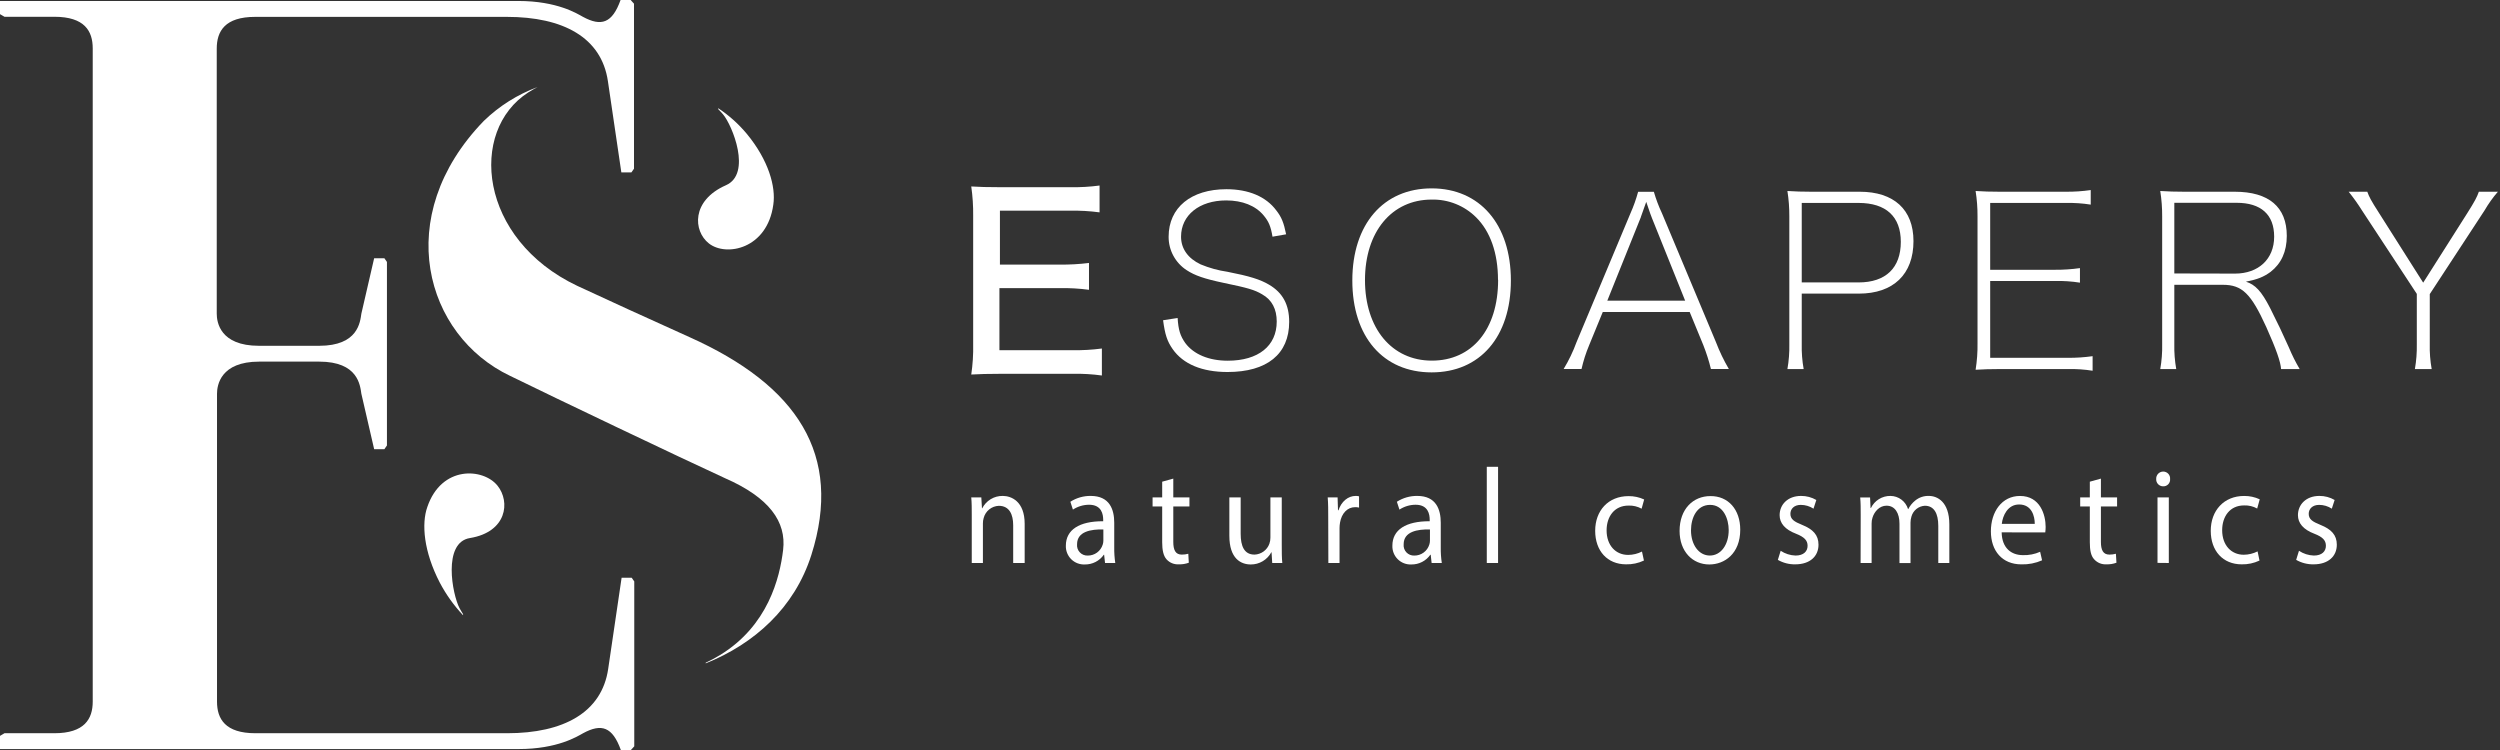
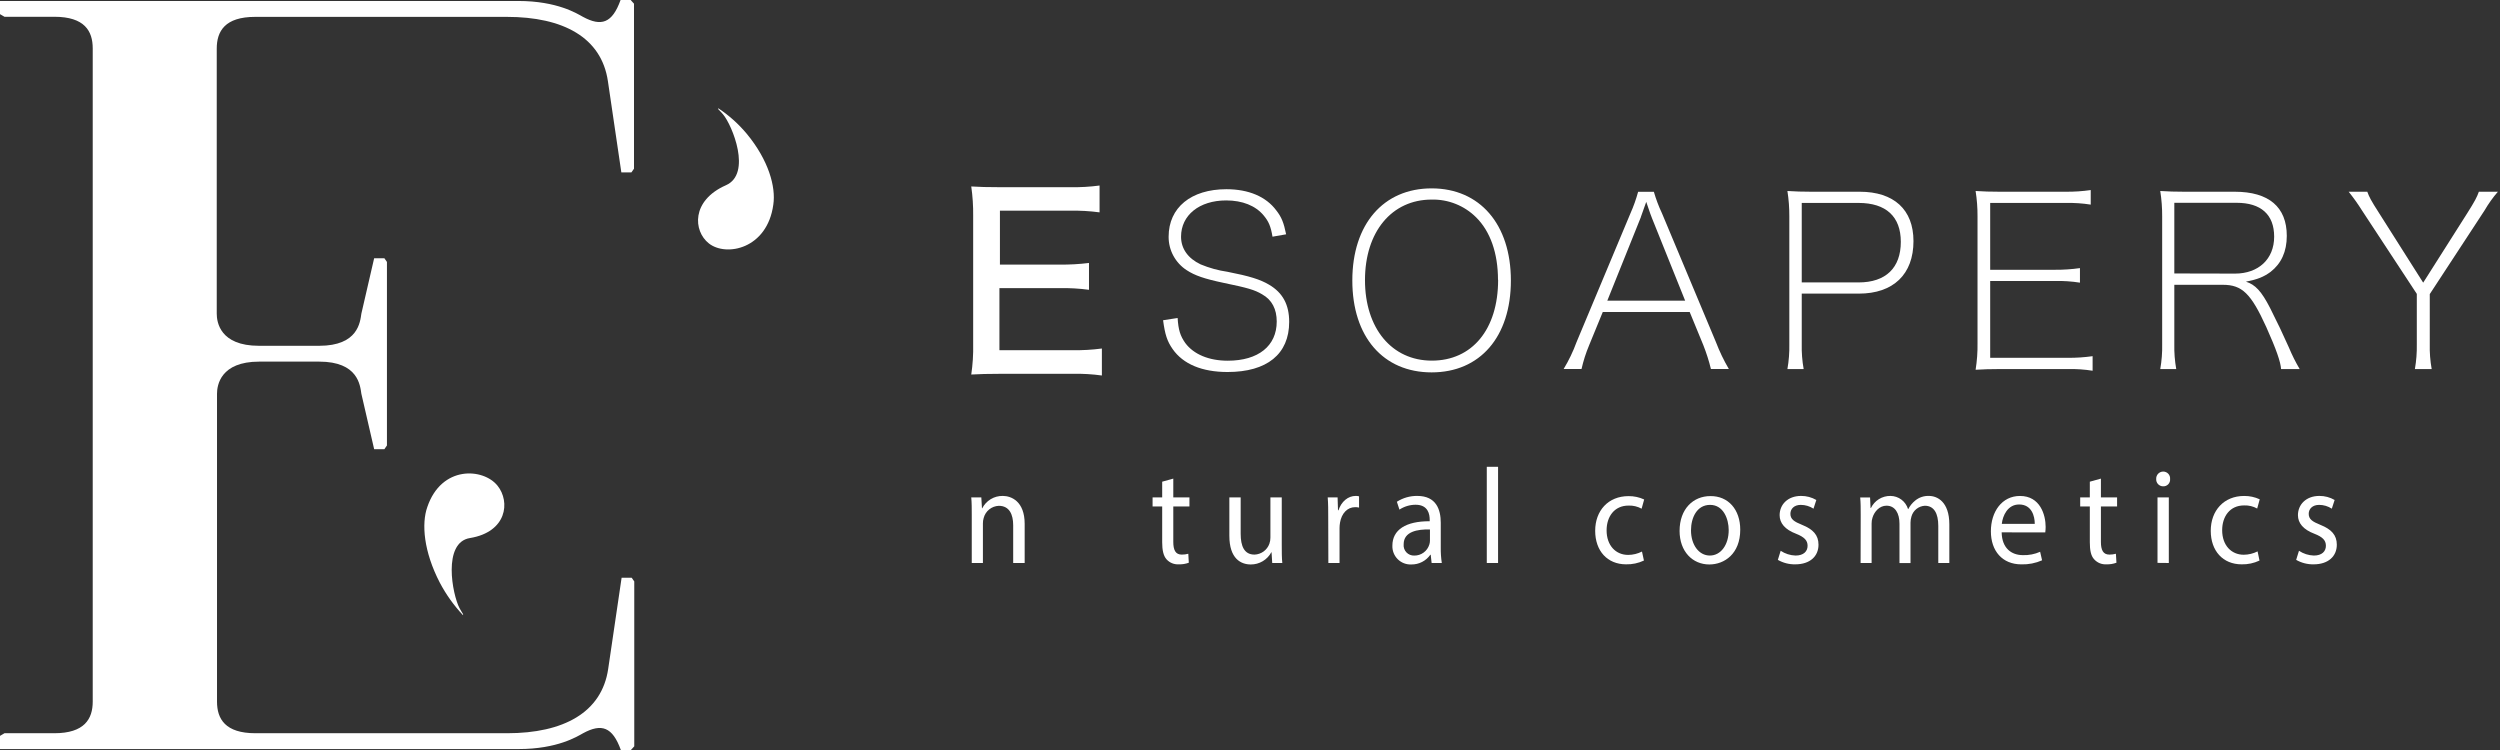
<svg xmlns="http://www.w3.org/2000/svg" width="300" height="90" viewBox="0 0 300 90" fill="none">
  <rect x="0" y="0" width="300" height="90" fill="#333333" stroke="none" />
  <path d="M30.613 2.025H60.828C67.579 2.025 72.18 4.493 72.949 9.744L74.561 20.687H75.769L76.08 20.244V0.443L75.677 0H74.468C73.469 2.786 72.164 3.221 69.94 2.013C69.251 1.635 66.87 0.117 62.189 0.117H0V1.699L0.54 2.013H6.522C10.148 2.013 11.127 3.72 11.127 5.81V84.194C11.127 86.28 10.128 87.987 6.522 87.987H0.54L0 88.305V89.887H62.221C66.903 89.887 69.284 88.369 69.972 87.987C72.196 86.779 73.501 87.23 74.501 90H75.709L76.112 89.557V69.772L75.802 69.329H74.593L72.982 80.272C72.212 85.507 67.612 87.987 60.86 87.987H30.645C27.04 87.987 26.041 86.28 26.041 84.194V47.253C26.041 46.242 26.444 43.395 31.105 43.395H38.304C42.981 43.395 43.211 46.242 43.364 47.253L44.898 53.9H46.127L46.433 53.457V31.433L46.127 30.991H44.898L43.364 37.638C43.211 38.648 42.981 41.495 38.304 41.495H31.072C26.395 41.495 26.009 38.648 26.009 37.638V5.83C26.009 3.732 27.008 2.025 30.613 2.025Z" fill="white" />
-   <path d="M82.723 40.448C77.889 38.27 72.49 35.806 69.284 34.308C57.448 28.7 56.183 15.699 63.414 11.076C63.769 10.851 64.135 10.642 64.506 10.444C62.1 11.339 59.905 12.722 58.06 14.507C46.925 26.01 51.038 40.275 61.218 45.107C66.738 47.812 81.43 54.822 87.001 57.383C92.319 59.706 94.378 62.617 93.975 65.987C93.572 69.357 92.154 75.095 86.401 78.606C85.847 78.945 85.274 79.251 84.685 79.524V79.604C90.514 77.261 95.349 72.945 97.363 66.595C101.182 54.561 95.663 46.246 82.723 40.448Z" fill="white" />
  <path d="M55.566 73.694C55.422 73.456 55.273 73.227 55.139 72.969C54.285 71.359 53.081 65.098 56.392 64.566C60.824 63.841 61.259 60.218 59.704 58.285C58 56.155 52.98 55.817 51.276 60.846C50.575 62.827 50.825 66.16 52.783 69.933C53.532 71.35 54.468 72.659 55.566 73.827V73.694Z" fill="white" />
  <path d="M86.2 13.113C86.389 13.307 86.574 13.492 86.756 13.709C87.888 15.046 90.24 20.86 87.11 22.229C82.941 24.065 83.178 27.717 85.06 29.206C87.122 30.845 92.077 29.891 92.799 24.548C93.113 22.434 92.243 19.245 89.624 16.069C88.631 14.877 87.469 13.837 86.176 12.98L86.2 13.113Z" fill="white" />
  <path d="M116.611 61.821C116.611 61.016 116.611 60.34 116.551 59.691H117.759L117.836 60.992H117.868C118.099 60.539 118.452 60.161 118.887 59.899C119.322 59.637 119.822 59.502 120.33 59.51C121.361 59.51 122.96 60.162 122.96 62.86V67.559H121.582V63.021C121.582 61.753 121.135 60.698 119.858 60.698C119.438 60.714 119.035 60.865 118.708 61.128C118.38 61.391 118.147 61.753 118.041 62.159C117.976 62.376 117.945 62.602 117.949 62.828V67.559H116.611V61.821Z" fill="white" />
-   <path d="M132.604 67.559L132.496 66.568H132.459C132.204 66.934 131.862 67.232 131.465 67.436C131.067 67.639 130.626 67.742 130.179 67.736C129.878 67.749 129.577 67.7 129.296 67.592C129.015 67.483 128.759 67.318 128.545 67.106C128.331 66.893 128.164 66.639 128.053 66.359C127.943 66.078 127.891 65.778 127.903 65.477C127.903 63.577 129.514 62.534 132.383 62.55V62.389C132.383 61.737 132.214 60.569 130.687 60.569C129.998 60.572 129.325 60.775 128.749 61.153L128.443 60.211C129.172 59.743 130.022 59.5 130.888 59.51C133.168 59.51 133.708 61.153 133.708 62.731V65.674C133.699 66.305 133.74 66.935 133.833 67.559H132.604ZM132.403 63.532C130.928 63.5 129.248 63.774 129.248 65.304C129.229 65.48 129.248 65.659 129.304 65.827C129.36 65.996 129.452 66.15 129.574 66.279C129.695 66.409 129.843 66.511 130.007 66.578C130.171 66.645 130.348 66.676 130.526 66.669C130.928 66.673 131.32 66.547 131.645 66.309C131.969 66.072 132.208 65.736 132.326 65.352C132.375 65.206 132.401 65.052 132.403 64.897V63.532Z" fill="white" />
  <path d="M140.795 57.433V59.691H142.733V60.779H140.795V65.022C140.795 65.997 141.057 66.552 141.81 66.552C142.076 66.555 142.34 66.521 142.596 66.451L142.656 67.526C142.27 67.669 141.859 67.734 141.448 67.72C141.175 67.736 140.901 67.691 140.648 67.587C140.395 67.483 140.168 67.323 139.985 67.12C139.603 66.697 139.462 65.997 139.462 65.07V60.779H138.31V59.691H139.462V57.803L140.795 57.433Z" fill="white" />
  <path d="M153.811 65.413C153.811 66.218 153.811 66.939 153.876 67.559H152.667L152.586 66.275H152.558C152.318 66.718 151.962 67.089 151.528 67.346C151.094 67.604 150.598 67.738 150.093 67.736C148.924 67.736 147.522 67.056 147.522 64.29V59.691H148.88V64.048C148.88 65.542 149.311 66.552 150.54 66.552C150.933 66.539 151.314 66.408 151.632 66.176C151.95 65.944 152.192 65.622 152.325 65.252C152.409 65.017 152.451 64.769 152.449 64.519V59.688H153.811V65.413Z" fill="white" />
  <path d="M159.387 62.143C159.387 61.217 159.387 60.42 159.326 59.691H160.511L160.559 61.233H160.619C160.958 60.178 161.776 59.51 162.682 59.51C162.818 59.507 162.954 59.523 163.085 59.559V60.911C162.933 60.873 162.778 60.856 162.622 60.859C161.667 60.859 160.99 61.624 160.805 62.699C160.766 62.918 160.746 63.141 160.744 63.363V67.559H159.403L159.387 62.143Z" fill="white" />
  <path d="M171.795 67.559L171.686 66.568H171.642C171.386 66.934 171.045 67.232 170.647 67.436C170.25 67.639 169.808 67.742 169.362 67.736C169.061 67.749 168.76 67.7 168.479 67.592C168.197 67.483 167.942 67.318 167.728 67.106C167.514 66.893 167.346 66.639 167.236 66.359C167.125 66.078 167.074 65.778 167.086 65.477C167.086 63.577 168.697 62.534 171.565 62.55V62.389C171.565 61.737 171.396 60.569 169.869 60.569C169.181 60.572 168.507 60.775 167.932 61.153L167.625 60.211C168.354 59.743 169.205 59.5 170.071 59.51C172.351 59.51 172.891 61.153 172.891 62.731V65.674C172.881 66.305 172.923 66.935 173.016 67.559H171.795ZM171.594 63.532C170.119 63.5 168.439 63.774 168.439 65.304C168.42 65.48 168.439 65.659 168.495 65.827C168.551 65.996 168.643 66.15 168.764 66.279C168.885 66.409 169.033 66.511 169.198 66.578C169.362 66.645 169.539 66.676 169.716 66.669C170.118 66.673 170.511 66.547 170.835 66.309C171.16 66.072 171.399 65.736 171.517 65.352C171.566 65.206 171.592 65.052 171.594 64.897V63.532Z" fill="white" />
  <path d="M178.414 56.016H179.768V67.559H178.414V56.016Z" fill="white" />
  <path d="M197.271 67.265C196.602 67.582 195.868 67.737 195.128 67.72C192.884 67.72 191.422 66.109 191.422 63.694C191.422 61.278 192.989 59.535 195.422 59.535C196.07 59.527 196.712 59.665 197.3 59.937L196.993 61.044C196.514 60.778 195.97 60.648 195.422 60.67C193.714 60.67 192.792 62.003 192.792 63.645C192.792 65.465 193.899 66.589 195.378 66.589C195.955 66.586 196.524 66.448 197.038 66.186L197.271 67.265Z" fill="white" />
  <path d="M208.829 63.561C208.829 66.468 206.92 67.736 205.119 67.736C203.105 67.736 201.55 66.178 201.55 63.71C201.55 61.077 203.181 59.531 205.244 59.531C207.391 59.51 208.829 61.145 208.829 63.561ZM202.92 63.641C202.92 65.365 203.858 66.665 205.18 66.665C206.501 66.665 207.444 65.381 207.444 63.609C207.444 62.276 206.811 60.585 205.212 60.585C203.612 60.585 202.92 62.144 202.92 63.641Z" fill="white" />
  <path d="M213.68 66.094C214.21 66.448 214.828 66.646 215.465 66.666C216.448 66.666 216.911 66.146 216.911 65.494C216.911 64.842 216.508 64.439 215.525 64.049C214.188 63.545 213.555 62.764 213.555 61.822C213.555 60.554 214.526 59.511 216.126 59.511C216.769 59.506 217.402 59.675 217.959 59.998L217.62 61.041C217.166 60.744 216.636 60.586 216.093 60.586C215.288 60.586 214.848 61.073 214.848 61.657C214.848 62.309 215.296 62.599 216.267 62.99C217.556 63.513 218.22 64.197 218.22 65.365C218.22 66.746 217.205 67.721 215.433 67.721C214.7 67.735 213.977 67.55 213.342 67.185L213.68 66.094Z" fill="white" />
  <path d="M223.284 61.822C223.284 61.016 223.284 60.34 223.224 59.692H224.408L224.468 60.96H224.513C224.724 60.521 225.057 60.151 225.472 59.894C225.886 59.638 226.366 59.504 226.853 59.511C227.328 59.514 227.789 59.669 228.169 59.953C228.549 60.237 228.827 60.635 228.964 61.089H228.993C229.196 60.693 229.48 60.345 229.826 60.066C230.289 59.685 230.875 59.488 231.474 59.511C232.457 59.511 233.92 60.195 233.92 62.925V67.559H232.594V63.106C232.594 61.592 232.074 60.69 230.983 60.69C230.611 60.71 230.256 60.847 229.967 61.08C229.677 61.314 229.469 61.632 229.371 61.991C229.3 62.223 229.264 62.465 229.262 62.708V67.567H227.937V62.844C227.937 61.592 227.413 60.682 226.382 60.682C225.532 60.682 224.92 61.399 224.702 62.112C224.626 62.337 224.59 62.574 224.593 62.812V67.559H223.272L223.284 61.822Z" fill="white" />
  <path d="M240.199 63.883C240.232 65.82 241.408 66.617 242.754 66.617C243.463 66.64 244.168 66.503 244.816 66.214L245.05 67.237C244.269 67.582 243.421 67.748 242.568 67.724C240.276 67.724 238.906 66.114 238.906 63.758C238.906 61.403 240.232 59.515 242.399 59.515C244.816 59.515 245.477 61.777 245.477 63.223C245.475 63.445 245.461 63.667 245.433 63.887L240.199 63.883ZM244.172 62.861C244.172 61.951 243.817 60.537 242.294 60.537C240.925 60.537 240.324 61.87 240.216 62.861H244.172Z" fill="white" />
  <path d="M252.109 57.433V59.691H254.05V60.779H252.109V65.022C252.109 65.997 252.371 66.552 253.128 66.552C253.392 66.555 253.655 66.521 253.909 66.451L253.974 67.526C253.587 67.669 253.177 67.734 252.765 67.72C252.492 67.736 252.219 67.691 251.966 67.587C251.712 67.483 251.486 67.323 251.303 67.12C250.9 66.697 250.779 65.997 250.779 65.07V60.779H249.623V59.691H250.779V57.803L252.109 57.433Z" fill="white" />
  <path d="M260.411 57.481C260.422 57.597 260.408 57.715 260.368 57.825C260.329 57.936 260.266 58.036 260.184 58.12C260.102 58.203 260.003 58.268 259.893 58.309C259.783 58.35 259.666 58.367 259.549 58.358C259.438 58.355 259.329 58.33 259.228 58.284C259.127 58.238 259.036 58.172 258.961 58.09C258.885 58.008 258.827 57.912 258.79 57.807C258.753 57.703 258.737 57.592 258.744 57.481C258.737 57.366 258.754 57.251 258.794 57.142C258.833 57.034 258.894 56.935 258.974 56.851C259.053 56.768 259.148 56.701 259.254 56.656C259.36 56.61 259.474 56.587 259.59 56.587C259.704 56.587 259.817 56.611 259.921 56.657C260.026 56.703 260.119 56.77 260.197 56.854C260.274 56.938 260.333 57.037 260.37 57.145C260.407 57.253 260.421 57.367 260.411 57.481ZM258.901 67.546V59.691H260.258V67.559L258.901 67.546Z" fill="white" />
  <path d="M271.14 67.266C270.472 67.582 269.739 67.738 269 67.721C266.752 67.721 265.29 66.11 265.29 63.694C265.29 61.279 266.861 59.515 269.29 59.515C269.938 59.507 270.58 59.645 271.168 59.918L270.862 61.025C270.382 60.758 269.839 60.628 269.29 60.65C267.582 60.65 266.66 61.983 266.66 63.626C266.66 65.446 267.768 66.569 269.246 66.569C269.825 66.566 270.394 66.428 270.91 66.166L271.14 67.266Z" fill="white" />
  <path d="M275.877 66.094C276.407 66.448 277.025 66.646 277.662 66.666C278.649 66.666 279.108 66.146 279.108 65.494C279.108 64.842 278.726 64.439 277.723 64.049C276.385 63.545 275.753 62.764 275.753 61.822C275.753 60.554 276.723 59.511 278.323 59.511C278.967 59.506 279.6 59.674 280.156 59.998L279.817 61.041C279.365 60.744 278.836 60.586 278.295 60.586C277.489 60.586 277.046 61.073 277.046 61.657C277.046 62.309 277.493 62.599 278.464 62.99C279.757 63.513 280.418 64.198 280.418 65.365C280.418 66.746 279.402 67.721 277.634 67.721C276.9 67.734 276.176 67.549 275.539 67.185L275.877 66.094Z" fill="white" />
  <path d="M132.226 45.06C131.068 44.899 129.898 44.831 128.729 44.858H119.991C118.38 44.858 117.727 44.886 116.551 44.943C116.728 43.743 116.805 42.531 116.78 41.319V25.898C116.794 24.72 116.717 23.542 116.551 22.375C117.582 22.436 118.384 22.464 119.991 22.464H128.451C129.62 22.484 130.789 22.417 131.948 22.263V25.484C130.789 25.328 129.62 25.261 128.451 25.282H119.991V31.753H127.154C128.332 31.765 129.51 31.7 130.679 31.555V34.776C129.511 34.62 128.332 34.552 127.154 34.575H119.931V42.024H128.729C129.898 42.042 131.067 41.975 132.226 41.822V45.06Z" fill="white" />
  <path d="M141.315 38.159C141.403 39.588 141.629 40.305 142.233 41.163C143.236 42.511 145.053 43.285 147.333 43.285C150.999 43.285 153.207 41.509 153.207 38.586C153.207 37.096 152.635 35.981 151.459 35.321C150.544 34.777 149.738 34.547 146.846 33.947C144.525 33.46 143.377 33.058 142.414 32.43C141.741 31.997 141.188 31.4 140.807 30.696C140.426 29.992 140.229 29.204 140.235 28.403C140.235 24.908 142.93 22.706 147.168 22.706C149.835 22.706 151.926 23.592 153.159 25.255C153.787 26.06 154.049 26.712 154.335 28.117L152.699 28.403C152.498 27.171 152.24 26.571 151.64 25.855C150.665 24.679 149.09 24.051 147.14 24.051C143.917 24.051 141.726 25.826 141.726 28.403C141.726 29.837 142.555 31.008 144.074 31.725C145.107 32.155 146.19 32.454 147.297 32.615C149.932 33.13 151.221 33.529 152.285 34.161C153.944 35.135 154.702 36.577 154.702 38.626C154.702 42.495 152.035 44.641 147.309 44.641C144.243 44.641 141.979 43.695 140.718 41.891C140.058 40.949 139.8 40.144 139.57 38.429L141.315 38.159Z" fill="white" />
  <path d="M181.306 33.662C181.306 40.418 177.608 44.686 171.795 44.686C165.982 44.686 162.279 40.418 162.279 33.662C162.279 26.906 166.006 22.605 171.795 22.605C177.584 22.605 181.306 26.922 181.306 33.662ZM179.759 33.577C179.759 30.396 178.841 27.763 177.125 26.072C176.425 25.378 175.592 24.832 174.676 24.468C173.76 24.103 172.78 23.927 171.795 23.95C167.009 23.95 163.798 27.82 163.798 33.613C163.798 39.407 167.021 43.276 171.823 43.276C176.625 43.276 179.775 39.56 179.775 33.577H179.759Z" fill="white" />
  <path d="M192.332 37.442L190.701 41.416C190.312 42.343 190.004 43.302 189.782 44.282H187.635C188.254 43.261 188.772 42.183 189.182 41.061L195.656 25.596C196.028 24.762 196.335 23.901 196.574 23.02H198.464C198.72 23.903 199.046 24.765 199.438 25.596L205.916 41.061C206.342 42.176 206.859 43.253 207.463 44.282H205.312C205.073 43.307 204.767 42.349 204.398 41.416L202.762 37.438L192.332 37.442ZM198.234 26.168C198.121 25.91 198.008 25.568 197.549 24.223C197.263 24.996 197.062 25.596 196.917 25.999C196.888 26.084 196.888 26.14 196.86 26.168L192.876 36.081H202.218L198.234 26.168Z" fill="white" />
  <path d="M214.489 44.287C214.662 43.303 214.739 42.305 214.719 41.307V25.987C214.726 24.96 214.649 23.934 214.489 22.919C215.464 22.979 216.209 23.008 217.382 23.008H223.171C227.268 23.008 229.617 25.154 229.617 28.934C229.617 32.916 227.199 35.235 223.058 35.235H216.209V41.307C216.186 42.305 216.263 43.304 216.439 44.287H214.489ZM223.03 33.891C226.293 33.891 228.098 32.143 228.098 29.023C228.098 25.987 226.321 24.352 223.03 24.352H216.209V33.891H223.03Z" fill="white" />
  <path d="M251.113 44.488C250.129 44.332 249.132 44.264 248.136 44.287H239.97C238.793 44.287 238.02 44.315 237.073 44.371C237.243 43.307 237.32 42.229 237.303 41.151V25.987C237.309 24.96 237.233 23.934 237.073 22.919C238.048 22.98 238.793 23.008 239.97 23.008H247.906C248.903 23.017 249.9 22.95 250.887 22.807V24.554C249.901 24.398 248.904 24.331 247.906 24.353H238.822V32.373H246.617C247.613 32.38 248.608 32.313 249.594 32.172V33.919C248.61 33.764 247.613 33.696 246.617 33.718H238.822V42.938H248.136C249.132 42.946 250.127 42.88 251.113 42.741V44.488Z" fill="white" />
  <path d="M273.729 44.287C273.673 43.425 273.157 41.935 271.953 39.246C270.12 35.219 269.056 34.176 266.736 34.176H260.918V41.307C260.897 42.305 260.974 43.303 261.148 44.287H259.23C259.404 43.303 259.481 42.305 259.46 41.307V25.987C259.467 24.96 259.39 23.934 259.23 22.919C260.205 22.979 260.947 23.008 262.123 23.008H268.166C272.263 23.008 274.414 24.84 274.414 28.306C274.414 30.195 273.753 31.628 272.464 32.63C271.634 33.23 270.946 33.516 269.511 33.802C270.631 34.148 271.377 34.95 272.408 36.955C273.294 38.702 273.955 40.103 274.672 41.71C275.041 42.598 275.472 43.459 275.961 44.287H273.729ZM268.198 32.832C271.018 32.832 272.899 31.084 272.899 28.403C272.899 25.721 271.288 24.336 268.4 24.336H260.918V32.816L268.198 32.832Z" fill="white" />
  <path d="M296.088 25.556C296.974 24.151 297.232 23.664 297.462 23.008H299.746C299.139 23.71 298.6 24.468 298.134 25.271L291.572 35.292V41.307C291.548 42.306 291.625 43.304 291.802 44.287H289.787C289.959 43.303 290.036 42.306 290.017 41.307V35.268L283.45 25.271C282.958 24.485 282.42 23.73 281.839 23.008H284.075C284.304 23.636 284.506 24.038 285.481 25.556L290.782 33.919L296.088 25.556Z" fill="white" />
</svg>